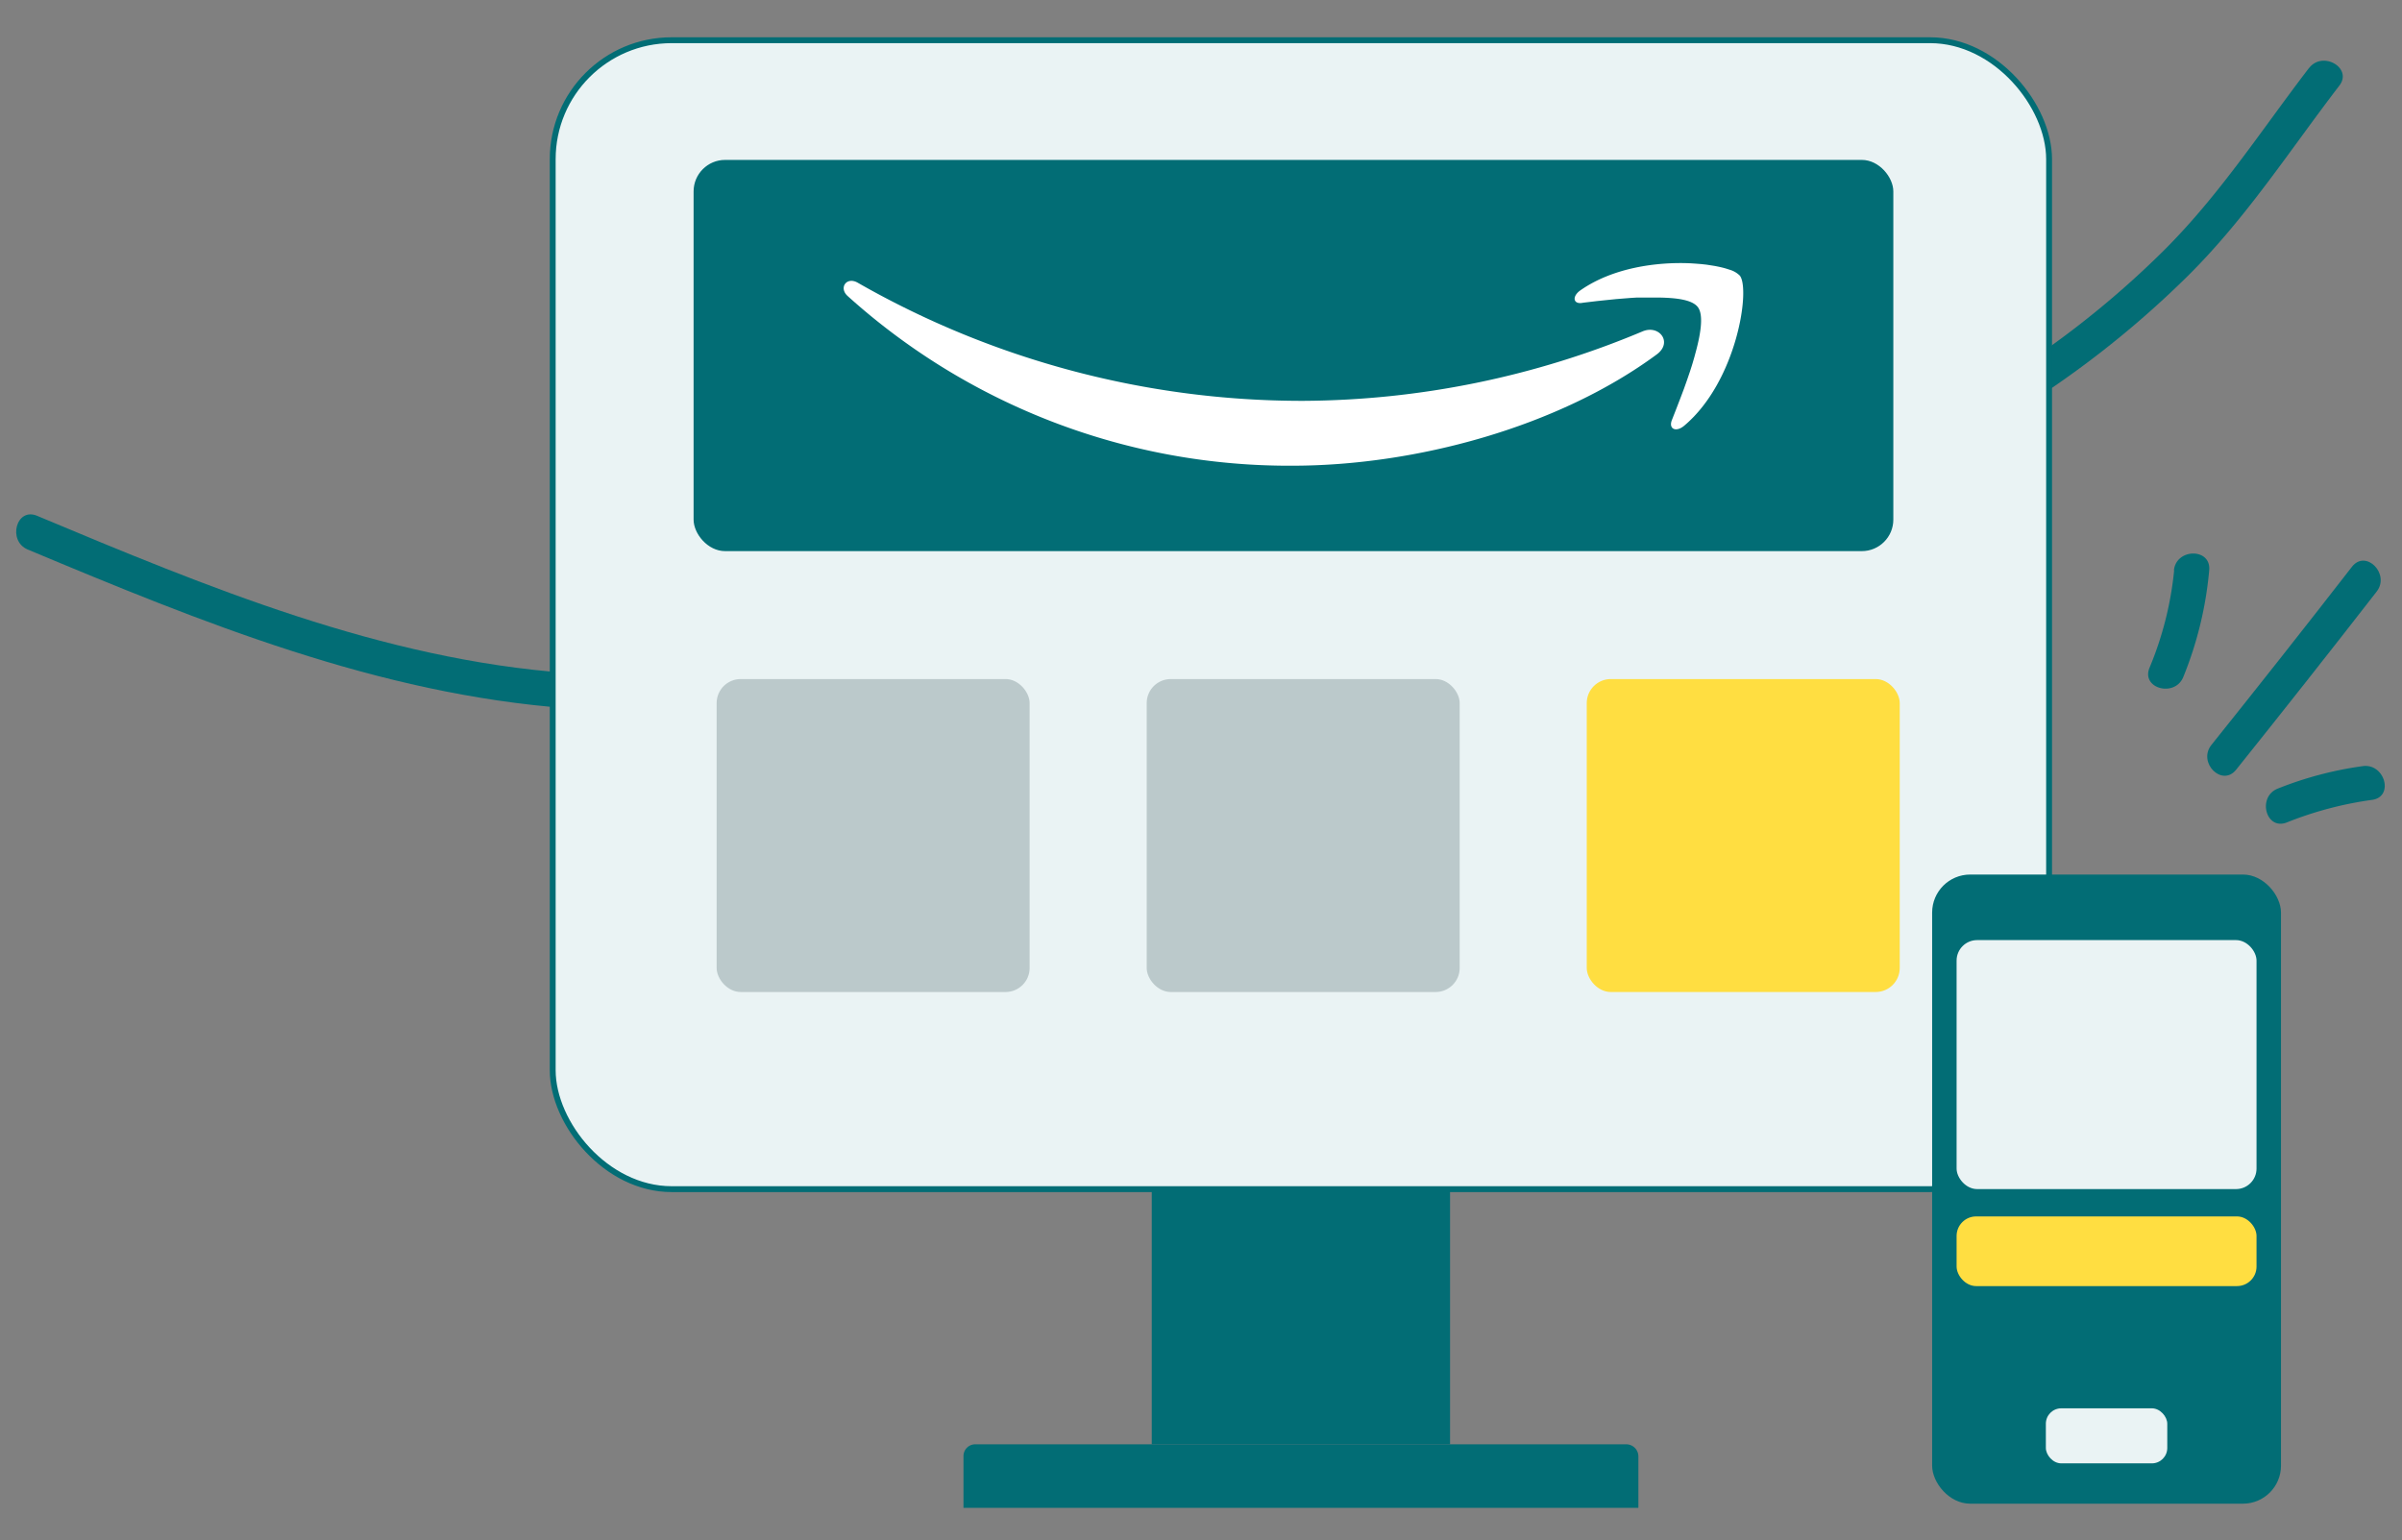
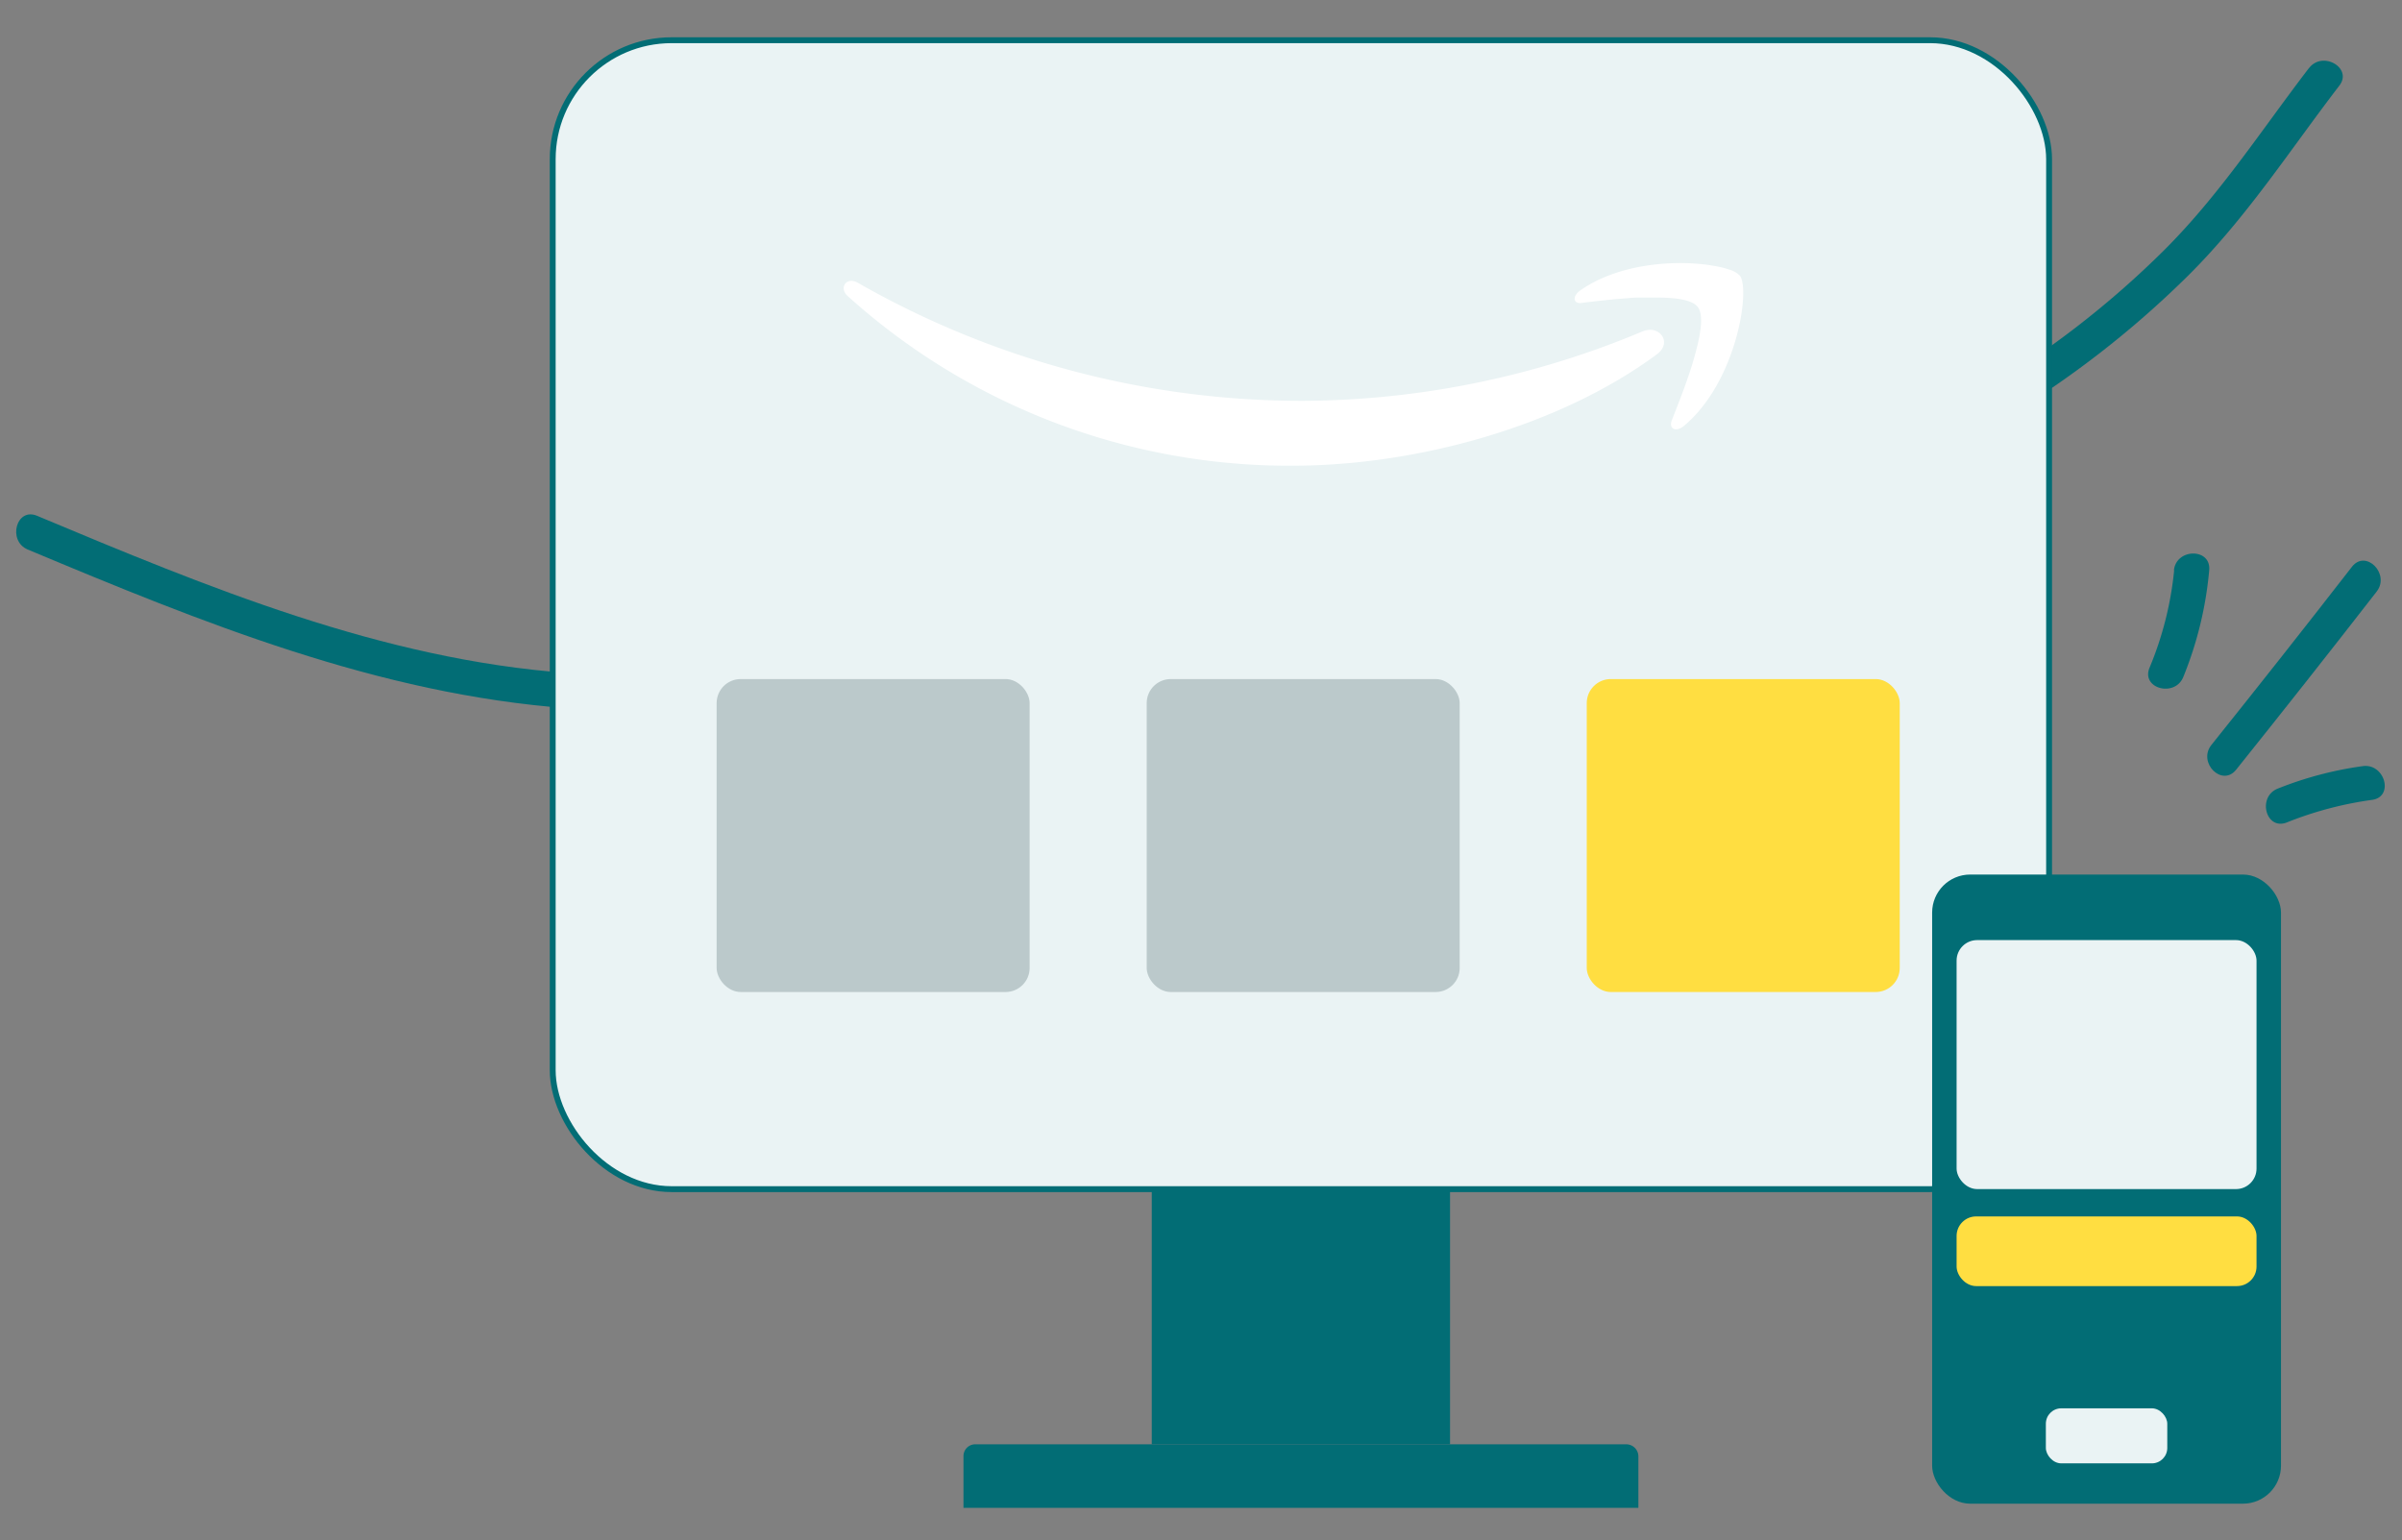
<svg xmlns="http://www.w3.org/2000/svg" id="Layer_1" data-name="Layer 1" viewBox="0 0 408.51 261.96">
  <rect x="0" y="0" width="408.51" height="261.96" fill="#808080" stroke="none" />
  <defs>
    <style>.cls-1{fill:#026d75;}.cls-2,.cls-6{fill:#eaf3f4;}.cls-2{stroke:#026d75;stroke-miterlimit:10;}.cls-3{fill:#fff;fill-rule:evenodd;}.cls-4{fill:#002728;opacity:0.2;}.cls-5{fill:#ffde41;}</style>
  </defs>
  <path class="cls-1" d="M4.72,93.47c29.57,12.39,59.61,24.63,91.92,27,3.83.27,3.81-5.68,0-6C64.94,112.19,35.3,99.88,6.3,87.73,2.77,86.25,1.23,92,4.72,93.47Z" />
  <path class="cls-1" d="M392.7,11.56C384.56,22.18,377.54,33.1,368,42.61a159.18,159.18,0,0,1-30.49,23.64c-3.28,2-.29,7.12,3,5.14a166.22,166.22,0,0,0,31.69-24.57c9.93-9.88,17.19-21.22,25.65-32.25,2.33-3-2.83-6-5.14-3Z" />
  <path class="cls-1" d="M369.76,97a57.66,57.66,0,0,1-4.19,16.58c-1.46,3.54,4.3,5.08,5.74,1.58A62.84,62.84,0,0,0,375.72,97c.36-3.81-5.6-3.79-6,0Z" />
  <path class="cls-1" d="M388.94,139.88a61.39,61.39,0,0,1,14.48-3.83c3.78-.52,2.17-6.26-1.59-5.74a61.44,61.44,0,0,0-14.47,3.83c-3.51,1.41-2,7.17,1.58,5.74Z" />
  <path class="cls-1" d="M400,96.4q-11.84,15.25-23.91,30.31c-2.37,3,1.81,7.2,4.21,4.21q12.06-15.06,23.91-30.31c2.32-3-1.86-7.23-4.21-4.21Z" />
  <rect class="cls-1" x="195.88" y="189.94" width="50.73" height="55.72" />
  <rect class="cls-2" x="94" y="6.84" width="254.49" height="195.42" rx="20.23" />
-   <rect class="cls-1" x="117.96" y="27.2" width="204.04" height="66.54" rx="5.36" />
  <path class="cls-3" d="M144.16,50.35c-1.56-1.41-.17-3.35,1.72-2.26a152.29,152.29,0,0,0,75.71,20.09,150.73,150.73,0,0,0,57.75-11.81c2.83-1.21,5.2,1.86,2.43,3.91-16.74,12.36-41,18.92-61.94,18.93A112.07,112.07,0,0,1,144.16,50.35Z" />
  <path class="cls-3" d="M268.77,49.39c5.52-3.87,13.07-4.88,18.83-4.6l.89.06h0l.87.07h0l.82.09.4.06.76.12.37.06.69.14c.45.1.86.2,1.24.32l.53.17a4.05,4.05,0,0,1,1.72,1c1.84,2.27-.49,18-9.47,25.54-1.39,1.16-2.7.54-2.07-1l.71-1.81h0l.82-2.13h0l.52-1.38h0l.51-1.44h0l.5-1.46h0l.32-1,.15-.49.29-1h0l.27-1c.89-3.33,1.26-6.26.3-7.49s-3.61-1.58-6.83-1.61h-1l-1,0-1,0-.51,0-1,.06h0l-1,.08h0l-1.51.12h0l-1.47.15h0l-1.83.19h0l-2.35.28h0C267.55,51.86,267.29,50.43,268.77,49.39Z" />
  <rect class="cls-4" x="121.88" y="115.5" width="53.23" height="53.23" rx="4.09" />
  <rect class="cls-4" x="195.02" y="115.5" width="53.23" height="53.23" rx="4.09" />
  <rect class="cls-5" x="269.86" y="115.5" width="53.23" height="53.23" rx="4.09" />
  <path class="cls-1" d="M165.86,245.66H276.58a2.06,2.06,0,0,1,2.06,2.06v8.75a0,0,0,0,1,0,0H163.86a0,0,0,0,1,0,0v-8.82A2,2,0,0,1,165.86,245.66Z" />
  <rect class="cls-1" x="328.6" y="148.75" width="59.33" height="107.01" rx="6.47" />
  <rect class="cls-6" x="332.76" y="159.9" width="51.01" height="42.35" rx="3.49" />
  <rect class="cls-5" x="332.76" y="206.9" width="51.01" height="11.85" rx="3.32" />
  <rect class="cls-6" x="347.94" y="239.54" width="20.65" height="9.36" rx="2.62" />
</svg>